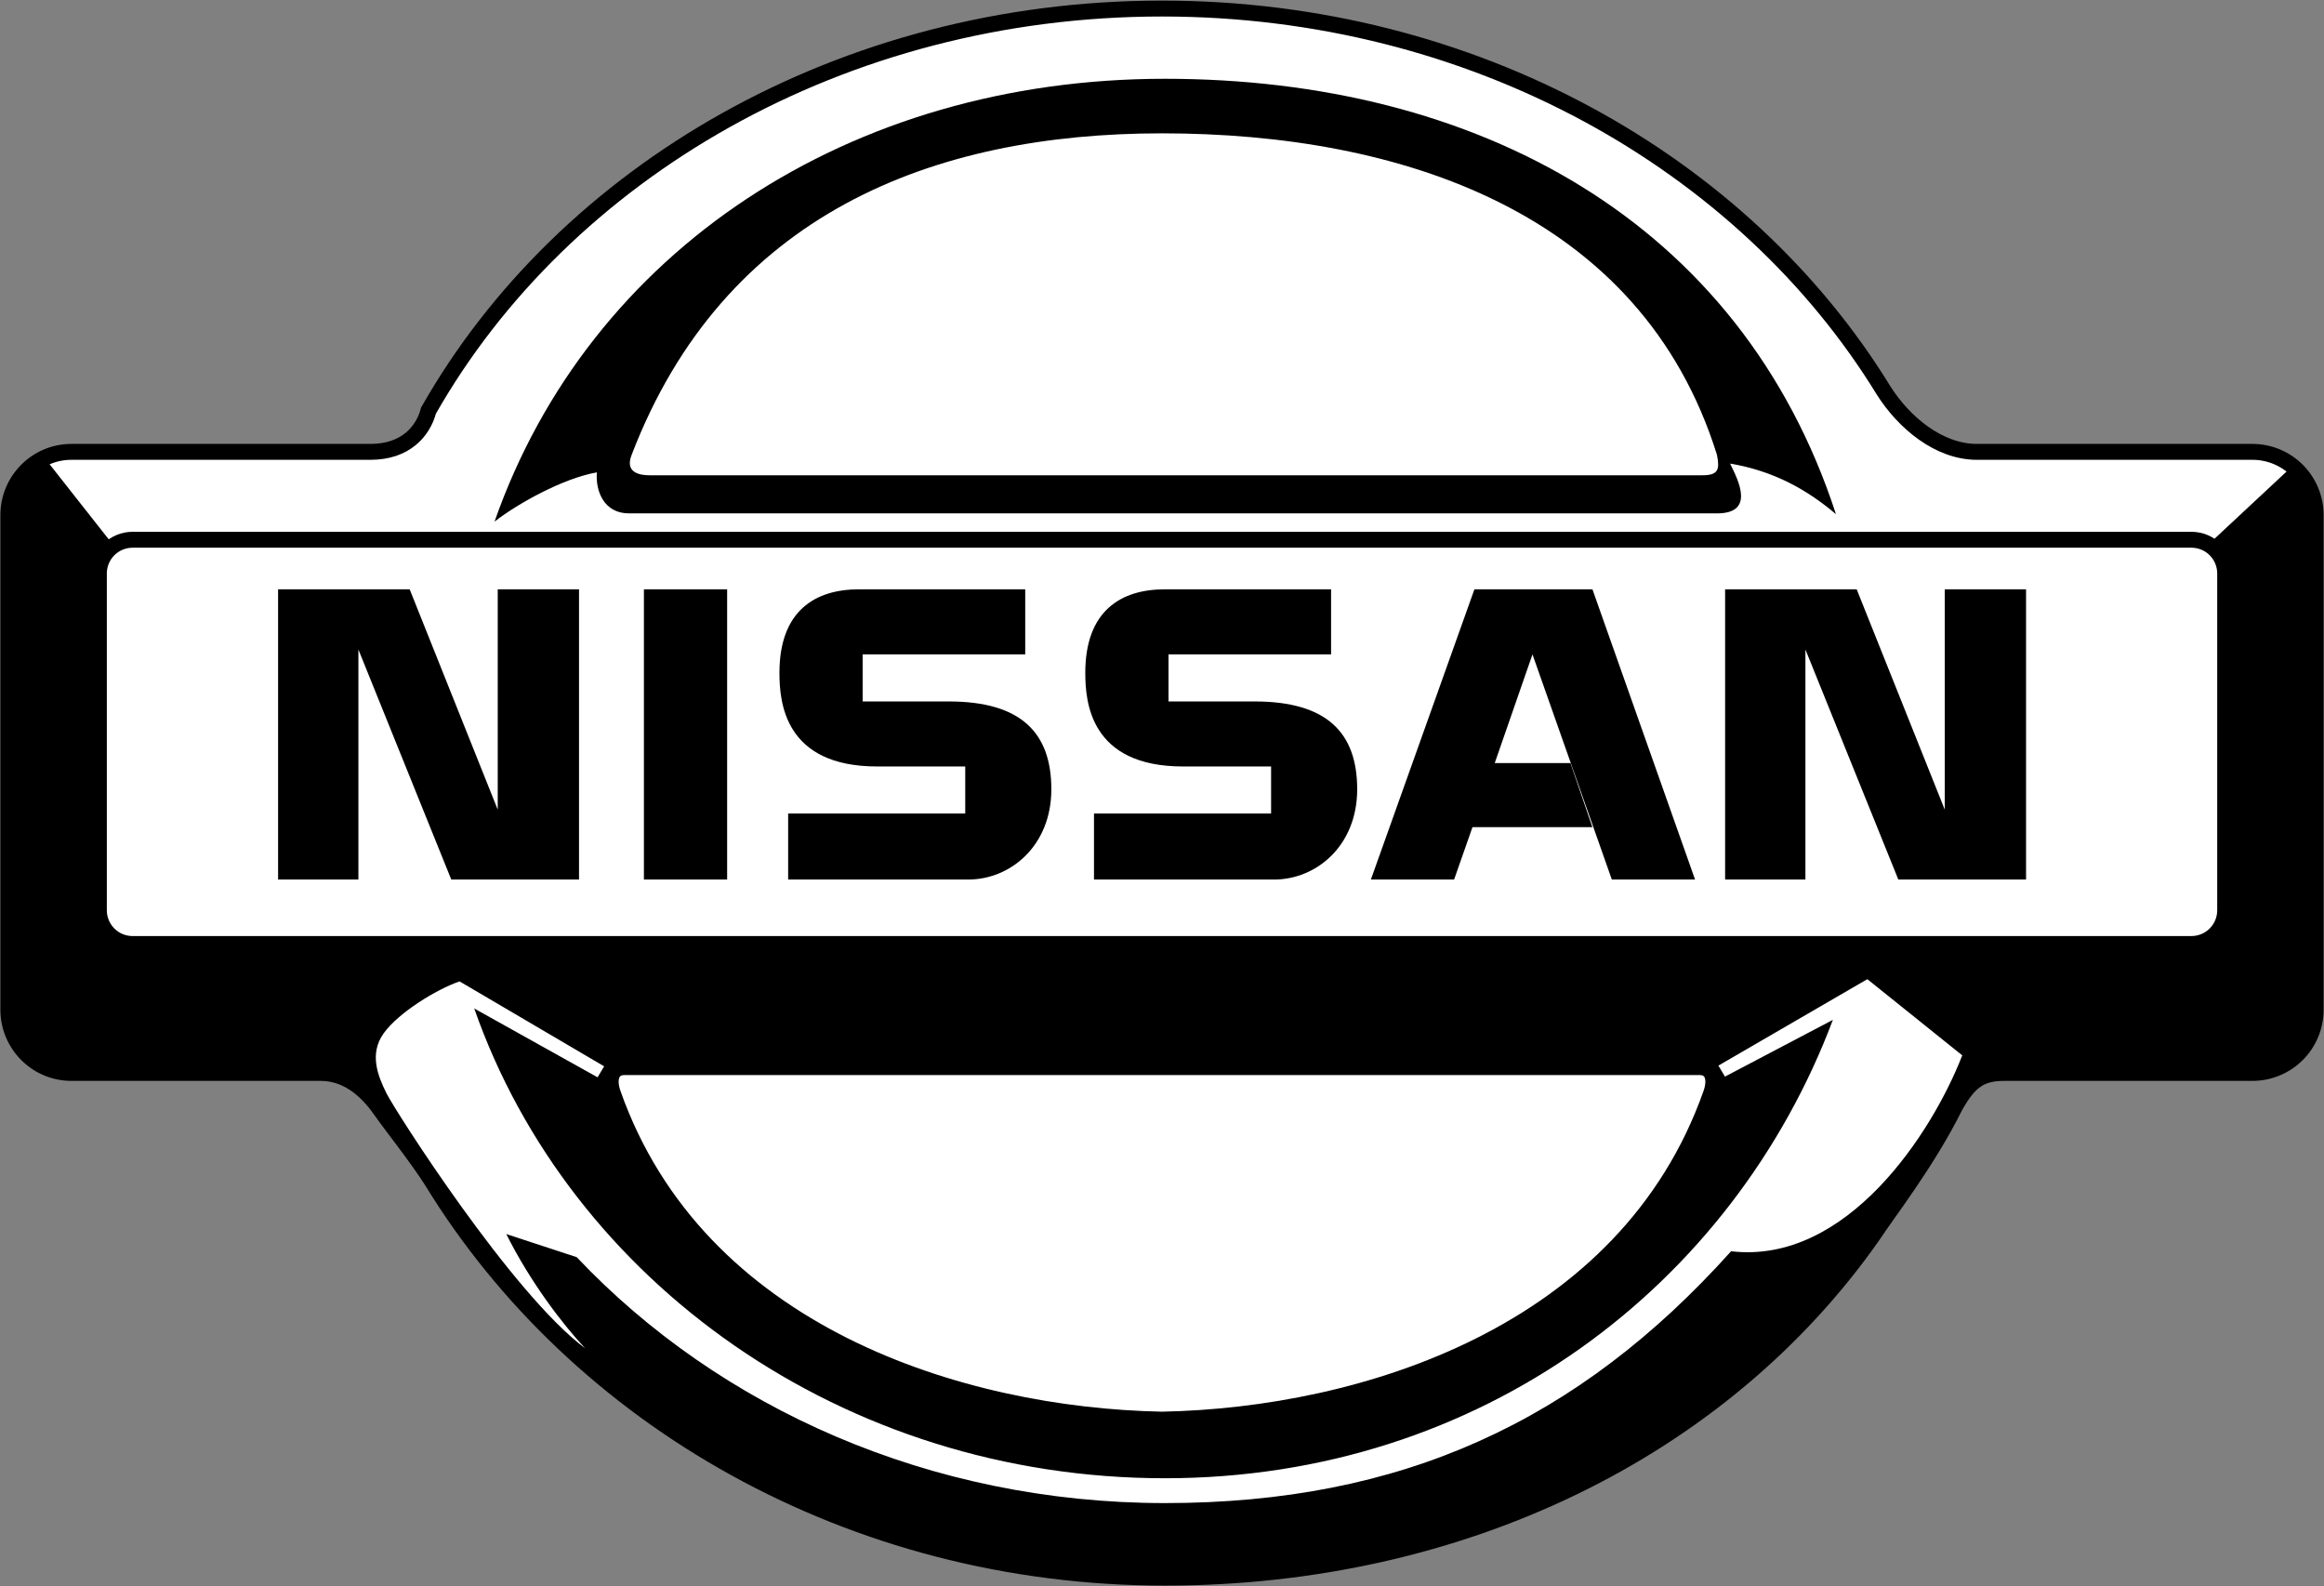
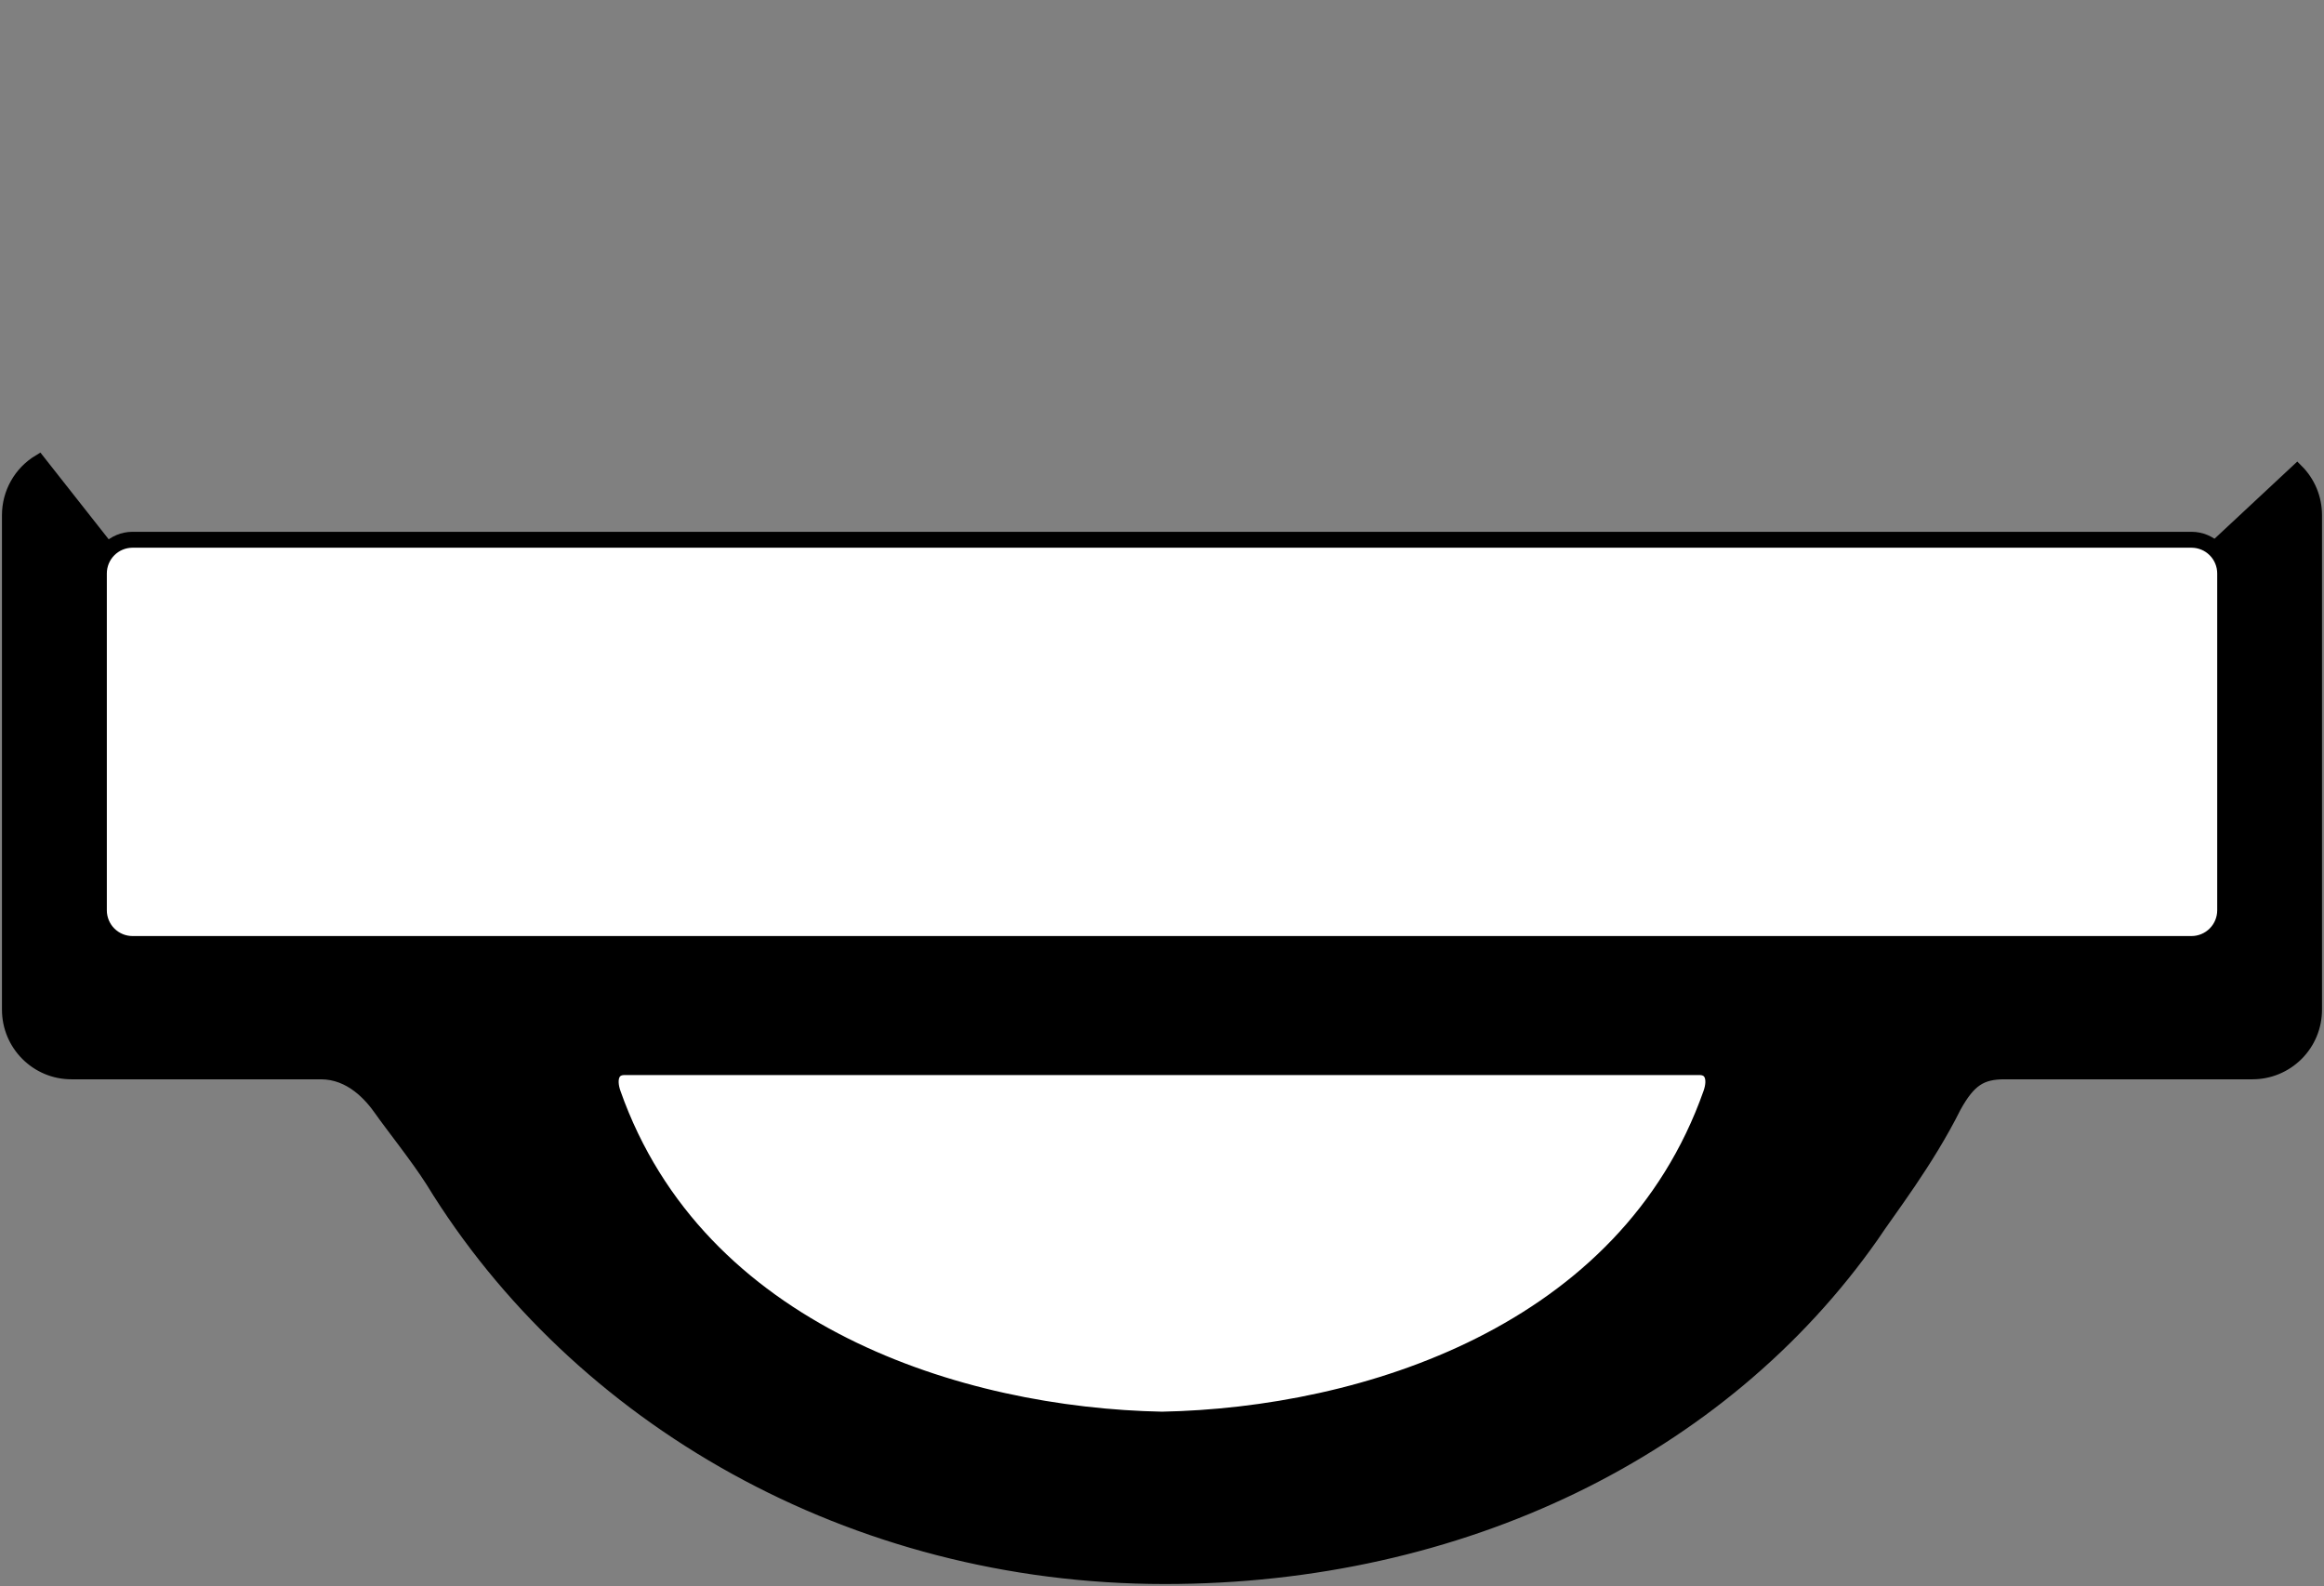
<svg xmlns="http://www.w3.org/2000/svg" width="2444" height="1668" viewBox="0 0 2444 1668" fill="none">
  <rect x="0" y="0" width="2444" height="1668" fill="#808080" stroke="none" />
-   <path fill-rule="evenodd" clip-rule="evenodd" d="M389.627 475.165H75.123C38.483 475.165 8.77 504.957 8.77 541.7V1061.71C8.77 1098.47 38.483 1128.26 75.123 1128.26H337.423C368.914 1128.26 389.64 1152.12 400.379 1167.52C411.131 1182.94 438.782 1217.59 454.307 1242.12C606.715 1491.1 894.799 1659.01 1225.07 1659.01C1536.84 1659.01 1811 1524.87 1968.94 1300.08C1986.8 1273.05 2026.72 1222.21 2055.9 1163.69C2071.29 1135.95 2083.57 1128.26 2108.11 1128.26H2368.86C2377.59 1128.25 2386.23 1126.52 2394.29 1123.16C2402.35 1119.81 2409.67 1114.91 2415.83 1108.73C2421.99 1102.55 2426.88 1095.22 2430.21 1087.15C2433.54 1079.08 2435.24 1070.44 2435.23 1061.71V541.7C2435.25 524.077 2428.27 507.167 2415.83 494.69C2403.38 482.212 2386.49 475.189 2368.86 475.165H2078.94C2038.99 475.165 2002.13 444.362 1980.73 410.407C1833.97 171.206 1549.21 8.993 1222 8.993C885.124 8.993 593.252 180.92 450.624 431.781C444.917 453.597 426.487 475.165 389.627 475.165Z" fill="white" stroke="black" stroke-width="16.731" stroke-miterlimit="2.613" />
  <path fill-rule="evenodd" clip-rule="evenodd" d="M40.882 484.698C31.07 490.63 22.956 498.996 17.328 508.985C11.699 518.974 8.747 530.248 8.756 541.713V1061.72C8.756 1098.48 38.47 1128.27 75.109 1128.27H337.41C368.9 1128.27 389.626 1152.14 400.365 1167.53C411.117 1182.95 438.768 1217.61 454.293 1242.13C606.701 1491.11 894.785 1659.02 1225.06 1659.02C1536.83 1659.02 1810.98 1524.89 1968.93 1300.09C1986.79 1273.07 2026.71 1222.22 2055.89 1163.7C2071.27 1135.96 2083.56 1128.27 2108.09 1128.27H2368.85C2377.58 1128.26 2386.22 1126.53 2394.28 1123.18C2402.33 1119.83 2409.65 1114.92 2415.82 1108.74C2421.98 1102.56 2426.86 1095.23 2430.19 1087.16C2433.52 1079.09 2435.23 1070.45 2435.22 1061.72V541.7C2435.23 532.963 2433.51 524.31 2430.18 516.236C2426.84 508.162 2421.94 500.825 2415.76 494.646L2328.04 576.446C2335.38 582.957 2340.02 592.464 2340.02 603.06V957.226C2340.03 966.621 2336.3 975.634 2329.66 982.284C2323.03 988.933 2314.02 992.675 2304.62 992.685H139.361C129.968 992.671 120.965 988.928 114.331 982.279C107.696 975.63 103.973 966.619 103.98 957.226V603.06C103.98 593.268 107.949 584.397 114.343 577.977L40.882 484.698Z" fill="black" stroke="black" stroke-width="13.385" stroke-miterlimit="2.613" />
-   <path fill-rule="evenodd" clip-rule="evenodd" d="M520.062 548.522C619.878 263.537 893.579 82.843 1225.07 82.843C1552.33 82.843 1830.14 231.788 1930.76 540.701C1900.78 515.216 1865.48 495.191 1819.4 487.486C1828.62 505.968 1845.52 539.858 1805.57 539.858H661.459C635.351 539.858 626.129 516.759 627.673 496.734C592.343 502.882 544.549 529.457 520.062 548.522Z" fill="black" />
-   <path fill-rule="evenodd" clip-rule="evenodd" d="M606.507 1322C756.269 1480.37 977.832 1580.59 1225.06 1580.59C1473.93 1580.59 1659.68 1494.87 1820.49 1315.77C1942.26 1330.07 2032.1 1190.94 2063.57 1109.78L1963.77 1029.67L1807.12 1120.57L1814.03 1132.12L1927.52 1072.46C1822.46 1351.49 1557.8 1554.47 1225.06 1554.47C886.369 1554.47 599.102 1347.36 498.716 1060.48L628.426 1132.87L635.339 1121.32L483.295 1032C458.717 1040.45 418.783 1065.11 403.44 1086.66C388.07 1108.22 397.292 1131.32 406.501 1149.81C415.722 1168.31 538.585 1360.84 615.366 1417.82C590.788 1391.65 557.002 1346.97 532.437 1297.69L606.507 1322ZM1805.6 478.226C1725.73 222.54 1472.43 140.208 1222 140.208C979.946 140.208 761.275 225.614 664.327 478.135C656.843 496.721 672.199 499.795 682.938 499.795L1790.23 499.782C1807.12 499.808 1808.69 493.621 1805.6 478.226Z" fill="white" />
  <path fill-rule="evenodd" clip-rule="evenodd" d="M2304.66 992.685C2314.06 992.671 2323.06 988.929 2329.7 982.28C2336.34 975.631 2340.06 966.62 2340.06 957.226V603.06C2340.06 598.407 2339.15 593.798 2337.38 589.498C2335.6 585.197 2332.99 581.288 2329.71 577.994C2326.42 574.7 2322.52 572.085 2318.22 570.3C2313.92 568.515 2309.32 567.593 2304.66 567.588H139.362C129.967 567.602 120.962 571.346 114.327 577.998C107.692 584.65 103.97 593.665 103.98 603.06V957.226C103.975 961.877 104.886 966.484 106.662 970.783C108.437 975.083 111.042 978.99 114.327 982.283C117.613 985.576 121.515 988.189 125.81 989.974C130.106 991.759 134.711 992.68 139.362 992.685H2304.66ZM1787.16 1122.11C1800.98 1122.11 1804.84 1134.42 1799.44 1149.83C1710.38 1402.44 1433.93 1488.71 1222 1492.84C1010.06 1488.71 733.637 1402.43 644.56 1149.83C639.191 1134.42 643.03 1122.11 656.856 1122.11H1787.16Z" fill="white" stroke="black" stroke-width="16.731" stroke-miterlimit="2.613" />
-   <path fill-rule="evenodd" clip-rule="evenodd" d="M292.443 924.905V619.727H430.831L523.435 851.418V619.727H608.919V924.905H474.578L376.902 683.006V924.905H292.443ZM677.165 619.727H764.685V924.905H677.165V619.727ZM1441.66 924.905L1550.54 619.727H1674.68L1782.58 924.905H1695.06L1611.61 688.116L1571.91 802.432H1651.56L1674.61 869.784H1548.51L1529.18 924.905H1441.66ZM1015.07 805.998V855.491H828.847V924.905H1018.11C1062.9 924.905 1105.63 889.186 1105.63 829.992C1105.63 770.798 1074.08 737.622 997.765 737.622H907.197V688.116H1078.16V619.727H903.138C857.341 619.727 819.69 642.177 819.69 707.506C819.69 738.128 824.787 805.998 922.476 805.998H1015.07ZM1814.19 924.905V619.727H1952.57L2045.19 851.418V619.727H2130.66V924.905H1996.35L1898.64 683.006V924.905H1814.19ZM1336.72 805.998V855.491H1150.48V924.905H1339.78C1384.54 924.905 1427.27 889.186 1427.27 829.992C1427.27 770.798 1395.73 737.622 1319.42 737.622H1228.85V688.116H1399.81V619.727H1224.77C1178.98 619.727 1141.33 642.177 1141.33 707.506C1141.33 738.128 1146.41 805.998 1244.09 805.998H1336.72Z" fill="black" />
</svg>